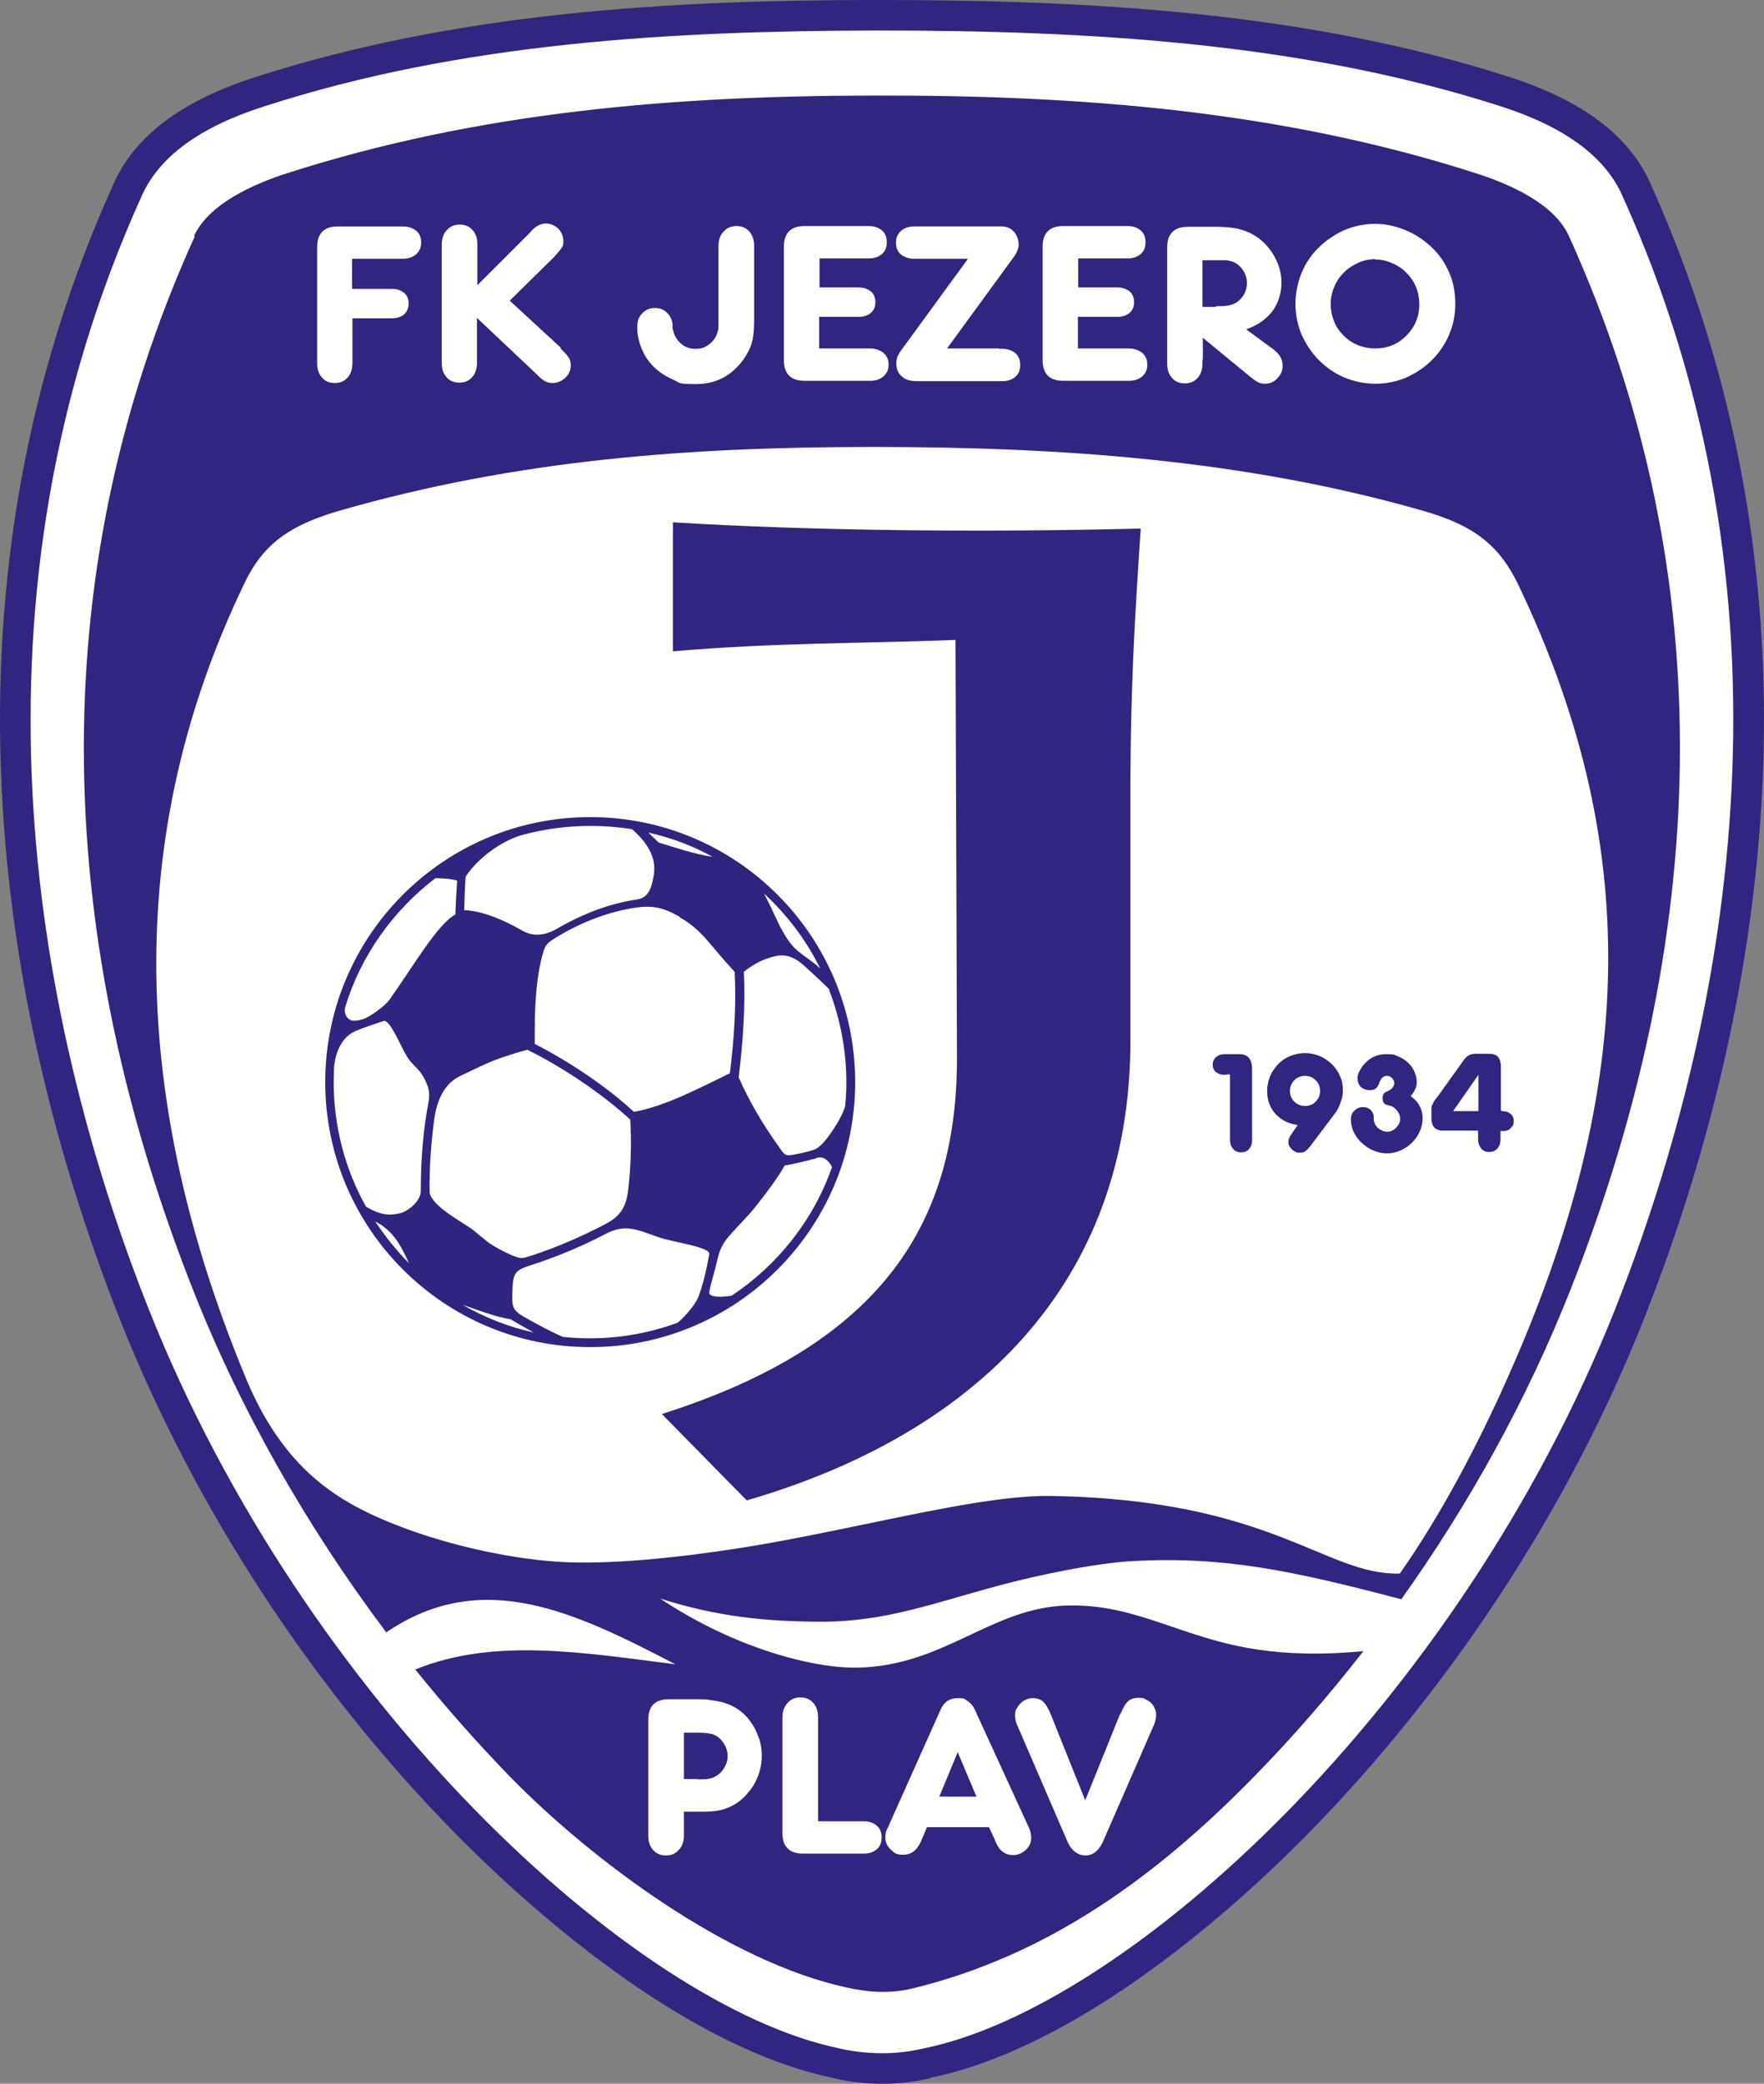
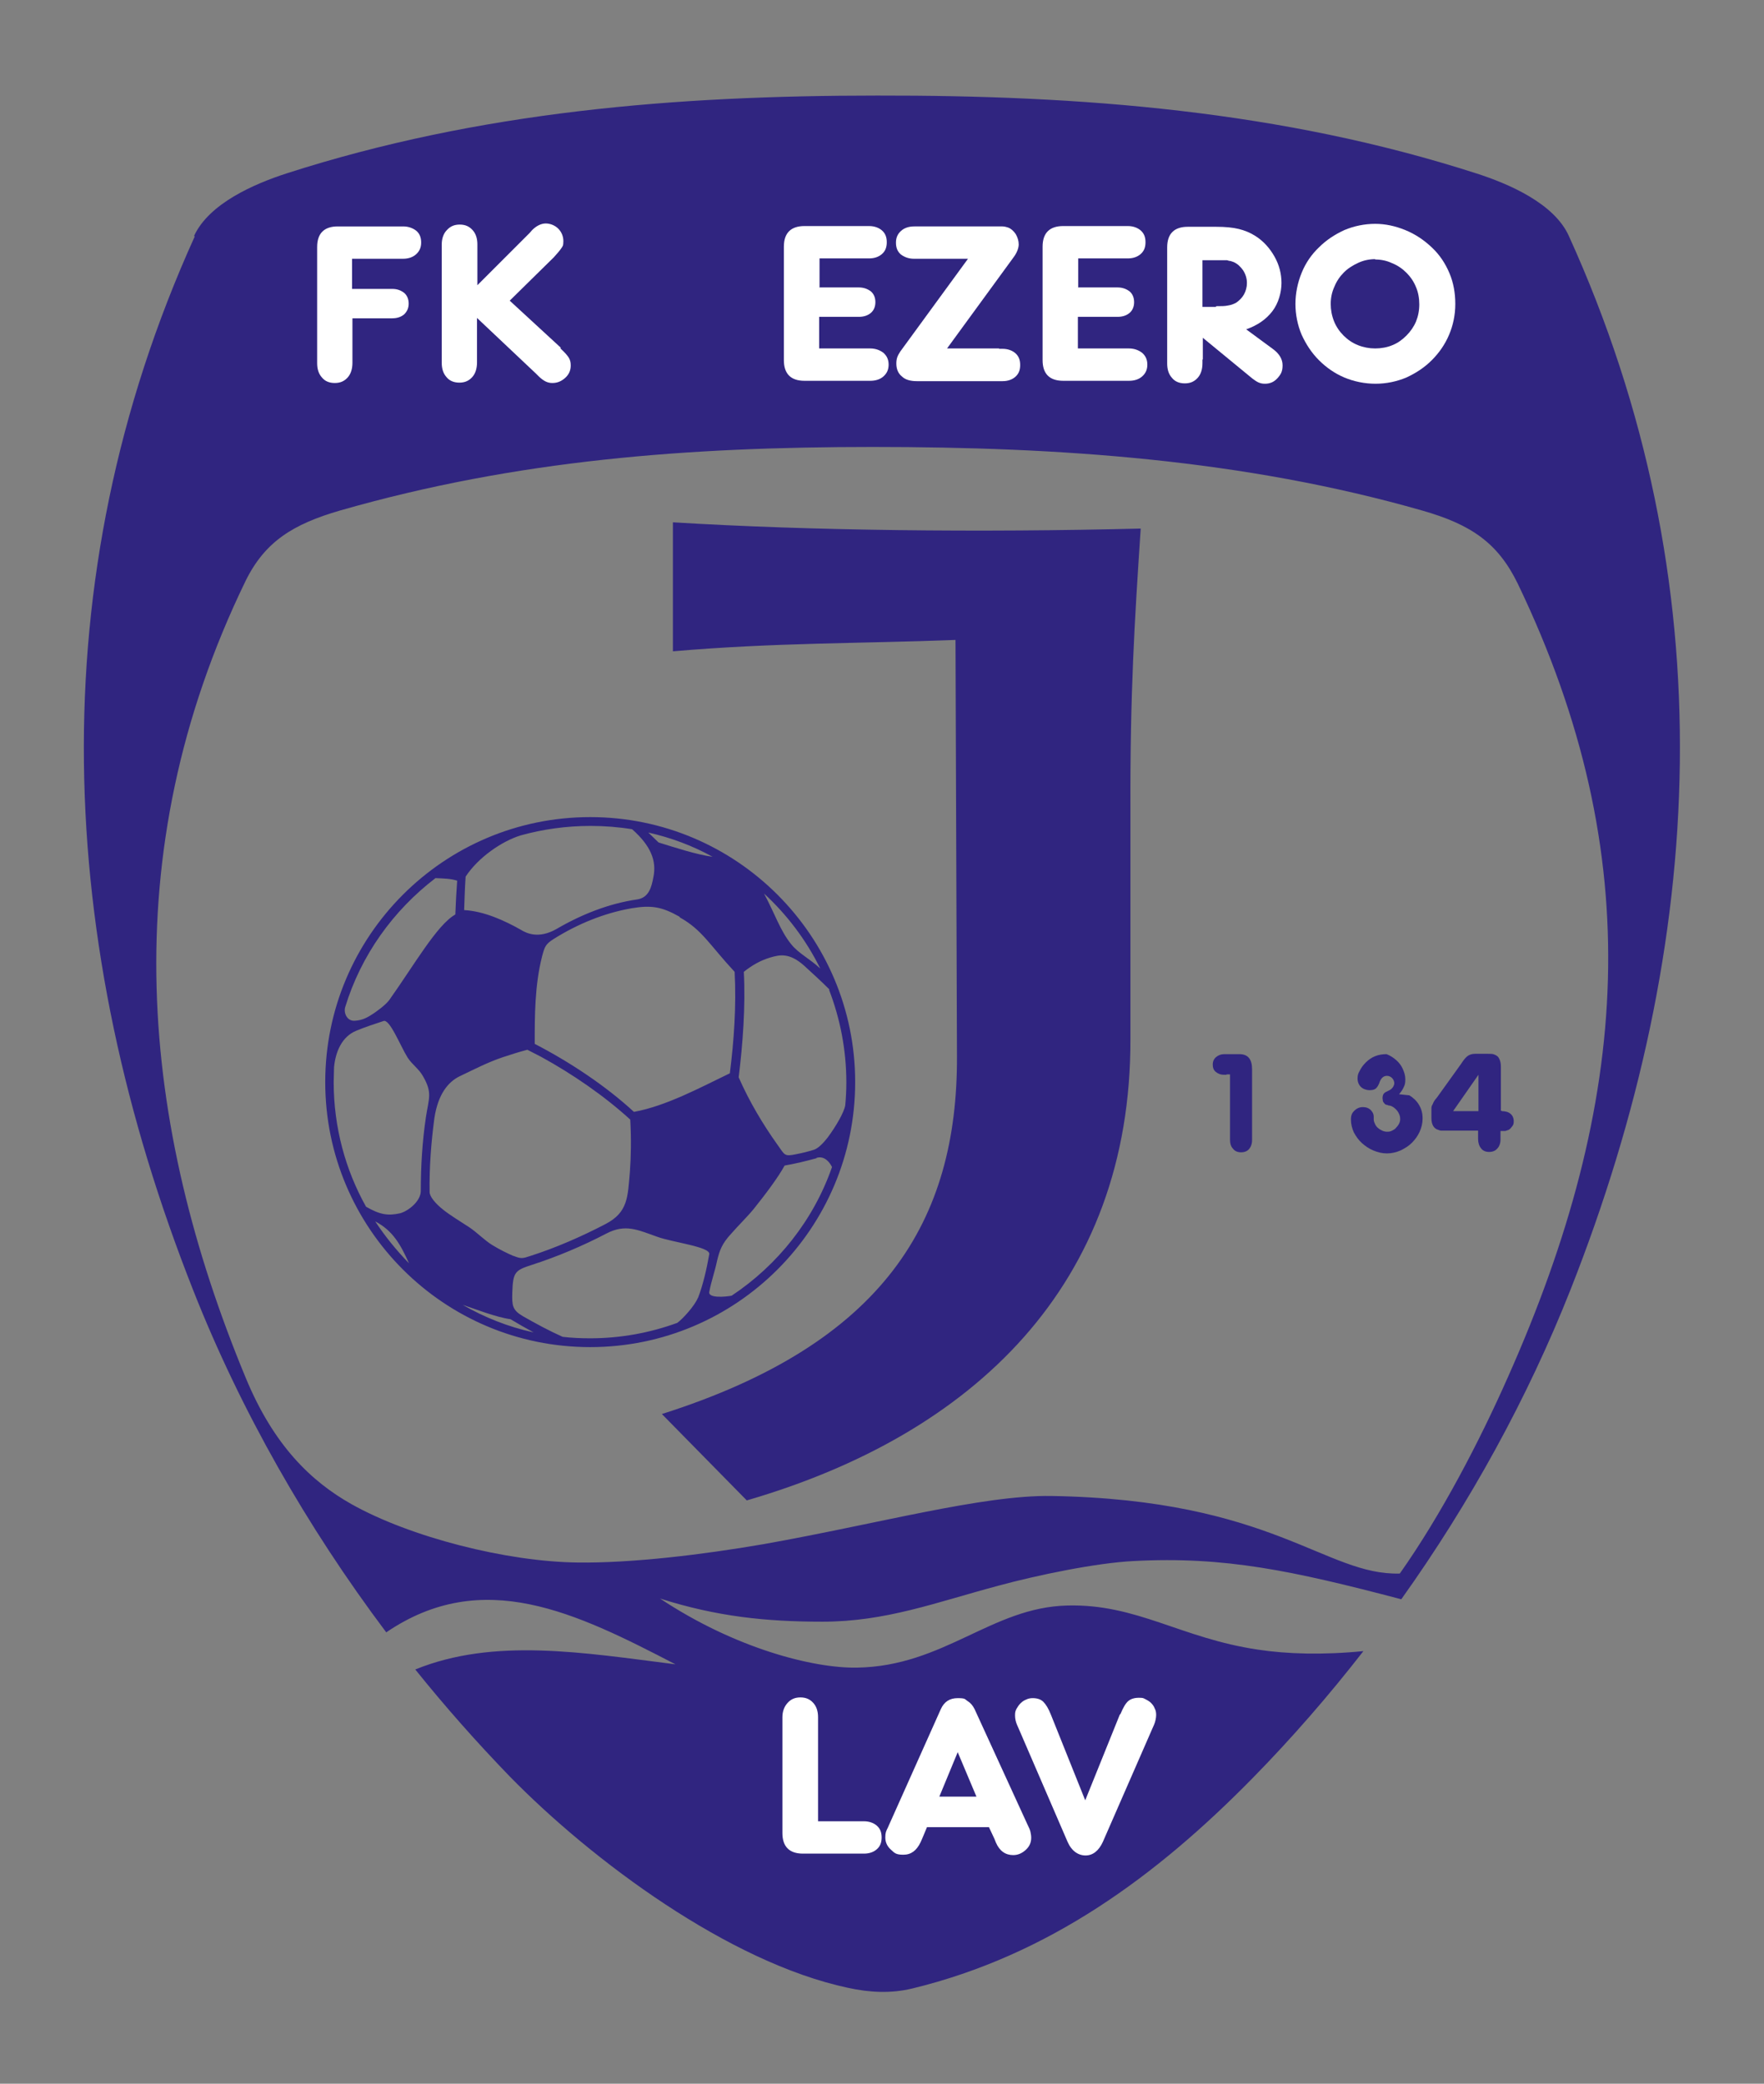
<svg xmlns="http://www.w3.org/2000/svg" id="Livello_1" version="1.1" viewBox="0 0 480 566.9">
  <rect x="0" y="0" width="480" height="566.9" fill="#808080" stroke="none" />
  <defs>
    <style>
      .st0, .st1, .st2 {
        fill-rule: evenodd;
      }

      .st0, .st3 {
        fill: #fff;
      }

      .st1 {
        fill: #2f2580;
      }

      .st2, .st4 {
        fill: #302580;
      }
    </style>
  </defs>
-   <path class="st2" d="M253.1,565.4c-8.7,2.1-18.3,2-27-.2-37.1-7.9-76.9-40.6-102.8-67-38.5-39.3-70.4-88.1-90.7-139.3C14.6,313.3,2.9,264.4.5,215.2c-2.9-57.3,6.8-113.3,30.6-165.6,6.9-15.2,22.8-23.6,38-28.5C123.8,3.4,181.7,0,238.8,0c57.7,0,116.8,3.2,172.1,21,15.2,4.9,31.1,13.3,38,28.5,23.7,52.4,33.5,108.3,30.6,165.6-2.5,49.2-14.1,98.1-32.2,143.8-20.3,51.3-52.5,100.3-91.1,139.7-25.9,26.4-66,59.2-103.1,66.7" />
-   <path class="st0" d="M38.7,53c4.7-10.3,15.5-18.4,33-24C125.4,11.6,182.3,8.4,238.8,8.3c56.5,0,115,3.1,169.5,20.6,17.5,5.6,28.3,13.7,33,24,49.6,109.3,30.6,221.2-1.7,303-42.7,107.9-132.7,190.2-188.3,201.4-7.4,1.8-15.9,1.7-23.3-.1-55.6-11.7-145-93.8-187.6-201.2-32.4-81.8-51.3-193.6-1.7-303" />
  <path class="st2" d="M66.8,158.1c-36.2,74.6-28.3,148.3,0,216.6,7.7,18.7,18,28.4,28.8,34.5,16,9,42.3,15.7,61.6,15.9,14.5.2,33.8-2.1,50.6-5,31-5.5,59.6-13.4,78.3-13.1,60.3,1,74.6,21.7,94.8,21.1,11.3-16,21.7-36,29.4-53.4,33.3-74.8,38.4-141.6,2.7-215.9-5.4-11.1-12.7-16.1-26-19.9-48.6-13.9-98.8-17.3-149.5-17.3-50.2,0-96.9,3.5-145,17.3-12.7,3.7-20.4,8.4-25.7,19.2M53,64.3c-42.6,94-37.7,192.5-.4,286.8,12.9,32.7,31,64.4,52.5,93,26.3-17.9,51.7-5.3,78.7,8.7-25.2-3.2-49.4-7.3-70.8,1.4,8.2,10.2,16.8,19.9,25.7,29.1,22.5,23,59.7,50.6,92,57.5,5.9,1.3,11.7,1.6,17.5.2,37.2-9,66.6-30.7,92.7-57.3,10.6-10.8,20.6-22.3,30.1-34.5-11,1.1-20.8.8-28.7-.4-21-3.1-32.9-12.5-51.9-12-20.6.5-33.5,16.5-57.2,16.9-12,.2-33.3-5.3-53.6-18.8,15.4,4.9,28.8,6.3,44.2,6.3,17.2,0,30.7-5.2,47.9-9.8,10.3-2.8,26.5-6.2,36.8-6.7,24.8-1.3,43.1,2.6,72.8,10.4,18.7-26.2,34.4-54.8,46-84.1,37.3-94.3,42.3-192.8-.4-286.8-4-8.9-16.4-14.2-25.1-17-53-17.1-107.8-21.3-163.1-21.2-54.8,0-108.3,4.3-160.8,21.2-8.6,2.8-21,8.1-25.1,17Z" />
  <path class="st3" d="M95.9,78.6h10.8c1.4,0,2.4.4,3.3,1.1.8.7,1.2,1.7,1.2,2.9s-.4,2.1-1.2,2.9c-.8.7-1.9,1.1-3.3,1.1h-10.8v12.1c0,1.6-.4,3-1.3,4-.9,1-2,1.5-3.5,1.5s-2.7-.5-3.5-1.5c-.9-1-1.3-2.3-1.3-3.9v-31.6c0-3.8,2-5.6,5.6-5.6h17.8c1.5,0,2.7.5,3.6,1.2.9.8,1.3,1.8,1.3,3.2s-.5,2.4-1.4,3.2c-.9.8-2.1,1.2-3.6,1.2h-13.8v8.2Z" />
  <path class="st3" d="M152.5,94.8c1.1,1,1.8,1.8,2.2,2.4.4.6.6,1.3.6,2.2,0,1.4-.5,2.5-1.5,3.4-1,.9-2.1,1.4-3.5,1.4s-2.4-.6-3.6-1.7l-.8-.8-16.1-15.2v12.1c0,1.6-.4,3-1.3,4-.9,1-2,1.5-3.5,1.5s-2.7-.5-3.5-1.5c-.9-1-1.3-2.3-1.3-3.9v-32.2c0-1.6.5-3,1.4-3.9.9-1,2-1.5,3.5-1.5s2.6.5,3.5,1.5c.9,1,1.3,2.3,1.3,3.9v11.1l14.2-14.2.7-.8c1.2-1.2,2.5-1.8,3.7-1.8s2.5.5,3.4,1.4c.9.9,1.4,2.1,1.4,3.4s-.2,1.4-.6,2c-.4.6-1.1,1.4-2,2.4l-12,11.8,13.9,12.8Z" />
-   <path class="st3" d="M205.2,87.4c0,2.5-.2,4.5-.7,6.1-.5,1.6-1.3,3.1-2.5,4.7-3.2,4.2-7.4,6.3-12.7,6.3s-4.2-.4-6.1-1.2c-1.9-.8-3.6-1.9-5.1-3.3-1.5-1.4-2.6-3-3.4-4.9-.8-1.9-1.3-3.8-1.3-5.9s.4-2.9,1.3-3.9c.9-1,2-1.5,3.5-1.5s2.3.4,3.2,1.2c.9.8,1.4,1.8,1.6,3.1v1.1c.3,1.7,1,3.1,2.1,4.1,1.1,1.1,2.5,1.6,4.1,1.6s2.3-.3,3.3-.9c1-.6,1.7-1.4,2.2-2.3.2-.3.3-.7.4-.9.1-.3.2-.6.3-1,0-.4.1-.8.1-1.3,0-.5,0-1.1,0-1.9v-19.7c0-1.6.5-3,1.4-3.9.9-1,2-1.5,3.5-1.5s2.6.5,3.5,1.5c.9,1,1.3,2.3,1.3,3.9v20.8Z" />
  <path class="st3" d="M222.9,78.2h10.8c1.3,0,2.4.4,3.3,1.1.8.7,1.2,1.7,1.2,2.9s-.4,2.2-1.2,2.9c-.8.7-1.9,1.1-3.3,1.1h-10.8v8.6h13.9c1.5,0,2.7.5,3.6,1.2.9.8,1.4,1.8,1.4,3.2s-.5,2.4-1.4,3.2c-.9.8-2.1,1.2-3.6,1.2h-17.9c-3.8,0-5.6-2-5.6-5.6v-30.9c0-3.8,2-5.6,5.6-5.6h17.6c1.5,0,2.7.5,3.5,1.2.9.8,1.3,1.8,1.3,3.2s-.4,2.4-1.3,3.2c-.9.8-2.1,1.2-3.5,1.2h-13.5v7.8Z" />
  <path class="st3" d="M271.8,94.9h1c1.5,0,2.7.5,3.5,1.2.9.8,1.3,1.8,1.3,3.2s-.4,2.4-1.3,3.2c-.9.8-2.1,1.2-3.5,1.2h-23.3c-1.8,0-3.2-.4-4.1-1.3-1-.8-1.5-2-1.5-3.5s.4-2.2,1.1-3.3l18.4-25.2h-14.7c-1.5,0-2.7-.5-3.6-1.2-.9-.8-1.3-1.8-1.3-3.2s.5-2.4,1.4-3.2c.9-.8,2.1-1.2,3.6-1.2h21.7c1,0,1.7,0,2.3,0,.6,0,1.1.2,1.5.3.8.3,1.5.9,2.1,1.8.5.9.8,1.8.8,2.8s-.5,2.3-1.4,3.5l-18.1,24.8h14.2Z" />
  <path class="st3" d="M293.3,78.2h10.8c1.3,0,2.4.4,3.3,1.1.8.7,1.2,1.7,1.2,2.9s-.4,2.2-1.2,2.9c-.8.7-1.9,1.1-3.3,1.1h-10.8v8.6h13.9c1.5,0,2.7.5,3.6,1.2.9.8,1.4,1.8,1.4,3.2s-.5,2.4-1.4,3.2c-.9.8-2.1,1.2-3.6,1.2h-17.9c-3.8,0-5.6-2-5.6-5.6v-30.9c0-3.8,2-5.6,5.6-5.6h17.6c1.5,0,2.7.5,3.5,1.2.9.8,1.3,1.8,1.3,3.2s-.4,2.4-1.3,3.2c-.9.8-2.1,1.2-3.5,1.2h-13.5v7.8Z" />
  <path class="st3" d="M327.2,97.7v1.1c0,1.6-.4,3-1.3,4-.9,1-2,1.5-3.5,1.5s-2.7-.5-3.5-1.5c-.9-1-1.3-2.3-1.3-3.9v-31.6c0-3.8,2-5.6,5.6-5.6h7.7c2.5,0,4.6.2,6.2.6,1.6.4,3.1,1,4.5,1.9,2.2,1.4,3.9,3.3,5.2,5.6,1.3,2.3,1.9,4.7,1.9,7.2s-.8,5.5-2.5,7.7c-1.7,2.2-4,3.8-7.1,4.9l7.2,5.3c1.8,1.3,2.7,2.8,2.7,4.5s-.5,2.5-1.4,3.5c-.9,1-2,1.5-3.4,1.5s-2.2-.5-3.4-1.4l-13.5-11.1v6ZM330.9,83.3c1.4,0,2.5,0,3.3-.2.8-.1,1.5-.4,2.1-.7.9-.6,1.7-1.4,2.2-2.3.5-.9.8-2,.8-3.1s-.3-2.3-1-3.4c-.7-1-1.5-1.8-2.6-2.3-.3-.1-.6-.2-.9-.3-.3,0-.6-.1-.9-.2-.3,0-.8,0-1.3,0-.5,0-1.1,0-1.9,0h-3.5v12.7h3.7Z" />
  <path class="st3" d="M374.2,60.9c2.8,0,5.5.6,8.2,1.7,2.7,1.1,5.1,2.7,7.3,4.8,2.1,2,3.6,4.3,4.7,6.9,1.1,2.6,1.6,5.4,1.6,8.4s-.6,5.8-1.7,8.4c-1.1,2.6-2.7,4.9-4.7,6.9-2,2-4.3,3.5-6.9,4.7-2.6,1.1-5.5,1.7-8.4,1.7s-5.9-.6-8.5-1.7c-2.6-1.1-4.9-2.7-6.9-4.7-2-2-3.5-4.3-4.7-6.9-1.1-2.6-1.7-5.5-1.7-8.4s.6-5.8,1.7-8.5c1.1-2.7,2.7-5,4.7-6.9,2-2,4.3-3.5,6.9-4.7,2.6-1.1,5.5-1.7,8.4-1.7M374.3,70.5c-1.6,0-3.2.3-4.7,1-1.5.7-2.8,1.5-3.9,2.6-1.1,1.1-2,2.4-2.6,3.9-.7,1.5-1,3.1-1,4.7s.3,3.2.9,4.7c.6,1.5,1.5,2.8,2.6,3.9,1.1,1.1,2.4,2,3.9,2.6s3.1.9,4.7.9,3.3-.3,4.7-.9c1.5-.6,2.7-1.5,3.8-2.6,1.1-1.1,2-2.4,2.6-3.8.6-1.5.9-3,.9-4.7s-.3-3.3-.9-4.7c-.6-1.5-1.5-2.8-2.6-3.9-1.1-1.1-2.4-2-3.9-2.6-1.5-.7-3-1-4.7-1Z" />
-   <path class="st3" d="M186.1,498.3v1.1c0,1.6-.5,3-1.4,3.9-.9,1-2,1.5-3.5,1.5s-2.6-.5-3.5-1.5c-.9-1-1.3-2.3-1.3-3.9v-31.5c0-3.8,1.9-5.6,5.6-5.6h8.3c.8,0,1.8,0,2.8.2,1,.1,2,.3,3,.5,3.8.9,6.7,3,8.8,6.4.8,1.3,1.3,2.6,1.8,4,.4,1.4.6,2.9.6,4.3s-.2,2.8-.6,4.2c-.4,1.4-1,2.7-1.7,3.9-.8,1.2-1.7,2.3-2.7,3.3-1.1,1-2.2,1.8-3.5,2.4-1.1.5-2.3.9-3.4,1.1-1.1.2-2.7.3-4.6.3h-4.7v5.4ZM189.9,484.1c1.4,0,2.5,0,3.1-.2.6-.1,1.2-.3,1.8-.7,1-.5,1.7-1.3,2.3-2.3.6-1,.9-2,.9-3.1s-.3-2.3-1-3.4c-.7-1.1-1.5-1.9-2.6-2.4-.9-.4-2.4-.6-4.5-.6h-3.8v12.6h3.8Z" />
  <path class="st3" d="M234.1,495.5h1c1.5,0,2.7.5,3.5,1.2.9.8,1.3,1.8,1.3,3.2s-.4,2.4-1.3,3.2c-.9.8-2.1,1.2-3.5,1.2h-16.6c-3.8,0-5.6-2-5.6-5.6v-31.5c0-1.6.5-2.9,1.4-3.9.9-1,2-1.5,3.5-1.5s2.6.5,3.5,1.5c.9,1,1.3,2.3,1.3,3.9v28.3h11.6Z" />
  <path class="st3" d="M252.2,497.2l-1.3,3.1-.4.9c-1.1,2.3-2.6,3.4-4.7,3.4s-2.4-.5-3.4-1.4c-1-.9-1.5-2-1.5-3.3s.2-1.7.7-2.7l.4-.9,14-31.3c.9-2,2.4-3,4.6-3s1.9.3,2.7.8c.8.5,1.4,1.2,1.9,2.2l14.3,31.2c.5,1,.8,1.7.9,2.2.1.5.2,1,.2,1.6,0,1.3-.5,2.4-1.5,3.3-1,.9-2.1,1.4-3.4,1.4-2.1,0-3.7-1.1-4.7-3.4l-.4-1-1.5-3.2h-16.9ZM260.6,476.7l-5,12.1h10.1l-5.1-12.1Z" />
  <path class="st3" d="M304.9,466.3c.7-1.7,1.4-2.9,2.1-3.5.7-.6,1.7-.9,2.9-.9s1.2.1,1.8.4c.6.3,1.1.6,1.5,1,.4.4.8.9,1,1.5.3.5.4,1.1.4,1.8s-.2,1.8-.6,2.7l-.4.9-13.5,30.9c-1.1,2.4-2.7,3.7-4.7,3.7s-3.8-1.2-4.9-3.7l-13.3-30.8-.4-.9c-.4-.9-.6-1.8-.6-2.7s.1-1.2.4-1.8c.3-.5.6-1,1.1-1.5s1-.8,1.5-1c.6-.3,1.2-.4,1.8-.4,1.2,0,2.2.3,2.9,1,.7.7,1.4,1.8,2.1,3.6l9.3,23.2,9.4-23.3Z" />
  <path class="st4" d="M333.7,292.4h-.6c-1,0-1.7-.3-2.3-.8-.6-.5-.8-1.2-.8-2s.3-1.5.9-2c.6-.5,1.3-.8,2.2-.8h4.2c2.3,0,3.4,1.4,3.4,4.1v19.2c0,1.1-.3,1.9-.8,2.5-.5.6-1.3.9-2.2.9s-1.7-.3-2.2-1c-.6-.6-.8-1.5-.8-2.5v-17.7h-.9Z" />
-   <path class="st4" d="M353.2,306.1c-1.3-.2-2.4-.5-3.4-1-1-.5-1.9-1.2-2.7-2-.7-.8-1.3-1.7-1.7-2.8-.4-1.1-.6-2.2-.6-3.5s.3-2.8.8-4c.5-1.2,1.3-2.3,2.2-3.3.9-.9,2-1.7,3.3-2.2,1.2-.5,2.6-.8,4-.8s2.7.3,4,.8c1.2.5,2.3,1.3,3.3,2.2.9.9,1.7,2,2.2,3.2.6,1.2.8,2.5.8,3.9s-.2,2.2-.6,3.3c-.4,1.2-.9,2.2-1.6,3.1l-6.5,8.6c-.6.8-1.1,1.3-1.5,1.6-.4.3-.9.4-1.5.4s-.8,0-1.1-.2c-.4-.2-.7-.4-1-.6-.3-.3-.5-.6-.7-.9-.2-.3-.3-.7-.3-1.1s0-.7.2-1.1c.1-.4.3-.7.6-1.1l.4-.6,1.3-1.9ZM355.1,300.9c.6,0,1.1-.1,1.6-.3.5-.2,1-.5,1.3-.9.4-.4.7-.8.9-1.3.2-.5.3-1,.3-1.6s-.1-1.1-.3-1.6c-.2-.5-.5-1-.9-1.3-.4-.4-.8-.7-1.3-.9-.5-.2-1-.3-1.6-.3s-1.1.1-1.6.3c-.5.2-1,.5-1.3.9-.4.4-.7.8-.9,1.3-.2.5-.3,1-.3,1.6s.1,1.1.3,1.6c.2.5.5,1,.9,1.3.4.4.8.7,1.3.9.5.2,1.1.3,1.7.3Z" />
-   <path class="st4" d="M383.5,298c.5.3.9.6,1.2.9.3.2.5.5.8.8.5.6.9,1.3,1.2,2.1.3.8.4,1.7.4,2.5,0,1.3-.3,2.5-.8,3.6-.5,1.1-1.2,2.1-2.1,3-.9.9-1.9,1.5-3.1,2.1-1.2.5-2.4.8-3.7.8s-2.5-.3-3.7-.8c-1.2-.5-2.2-1.2-3.1-2-.9-.8-1.6-1.8-2.2-2.9-.5-1.1-.8-2.3-.8-3.5s.3-1.8.9-2.4c.6-.6,1.4-1,2.3-1s1.5.2,2.1.7c.5.5.9,1.1.9,1.9v.8c0,.4.2.9.4,1.3.2.4.5.8.8,1,.3.3.7.5,1.1.7.4.2.9.3,1.3.3s.9,0,1.4-.3c.4-.2.8-.4,1.1-.8.3-.3.6-.7.8-1.1.2-.4.3-.8.3-1.3,0-.8-.3-1.5-.8-2.2-.6-.7-1.2-1.2-2-1.4-.3,0-.6-.1-.7-.2-.2,0-.3,0-.4-.1,0,0-.2,0-.2-.1,0,0,0,0-.2-.2-.2-.2-.3-.4-.4-.6,0-.3-.1-.5-.1-.8,0-.9.3-1.4.9-1.7l1-.5c.4-.2.7-.5.9-.8.2-.3.4-.7.4-1.1s-.2-1-.6-1.4c-.4-.4-.9-.6-1.4-.6-1,0-1.7.7-2.1,2-.3.7-.6,1.2-1,1.5-.4.3-1,.4-1.7.4s-1.7-.3-2.3-.9c-.6-.6-.9-1.4-.9-2.3s.2-1.4.6-2.1c.4-.8.9-1.5,1.6-2.2,1.6-1.6,3.4-2.3,5.7-2.3s2.1.2,3.1.6c1,.4,1.8.9,2.6,1.6.8.7,1.4,1.5,1.8,2.4.4.9.7,1.8.7,2.8s-.1,1.5-.4,2.1c-.3.7-.7,1.3-1.3,2" />
+   <path class="st4" d="M383.5,298c.5.3.9.6,1.2.9.3.2.5.5.8.8.5.6.9,1.3,1.2,2.1.3.8.4,1.7.4,2.5,0,1.3-.3,2.5-.8,3.6-.5,1.1-1.2,2.1-2.1,3-.9.9-1.9,1.5-3.1,2.1-1.2.5-2.4.8-3.7.8s-2.5-.3-3.7-.8c-1.2-.5-2.2-1.2-3.1-2-.9-.8-1.6-1.8-2.2-2.9-.5-1.1-.8-2.3-.8-3.5s.3-1.8.9-2.4c.6-.6,1.4-1,2.3-1s1.5.2,2.1.7c.5.5.9,1.1.9,1.9v.8c0,.4.2.9.4,1.3.2.4.5.8.8,1,.3.3.7.5,1.1.7.4.2.9.3,1.3.3s.9,0,1.4-.3c.4-.2.8-.4,1.1-.8.3-.3.6-.7.8-1.1.2-.4.3-.8.3-1.3,0-.8-.3-1.5-.8-2.2-.6-.7-1.2-1.2-2-1.4-.3,0-.6-.1-.7-.2-.2,0-.3,0-.4-.1,0,0-.2,0-.2-.1,0,0,0,0-.2-.2-.2-.2-.3-.4-.4-.6,0-.3-.1-.5-.1-.8,0-.9.3-1.4.9-1.7l1-.5c.4-.2.7-.5.9-.8.2-.3.4-.7.4-1.1s-.2-1-.6-1.4c-.4-.4-.9-.6-1.4-.6-1,0-1.7.7-2.1,2-.3.7-.6,1.2-1,1.5-.4.3-1,.4-1.7.4s-1.7-.3-2.3-.9c-.6-.6-.9-1.4-.9-2.3s.2-1.4.6-2.1c.4-.8.9-1.5,1.6-2.2,1.6-1.6,3.4-2.3,5.7-2.3c1,.4,1.8.9,2.6,1.6.8.7,1.4,1.5,1.8,2.4.4.9.7,1.8.7,2.8s-.1,1.5-.4,2.1c-.3.7-.7,1.3-1.3,2" />
  <path class="st4" d="M408.6,302.3c1,0,1.8.2,2.4.7.6.5.9,1.2.9,2s-.1,1-.4,1.4c-.3.4-.6.8-1,1-.3.1-.6.2-.9.3-.3,0-.8,0-1.3,0v2.3c0,1-.3,1.9-.9,2.5-.5.6-1.3.9-2.2.9s-1.7-.3-2.2-1c-.5-.6-.8-1.5-.8-2.5v-2.3h-9.4c-.1,0-.3,0-.6,0-.3,0-.6-.1-.8-.2-1.2-.3-1.9-1.4-1.9-3.2v-2.5c0-.3,0-.8.3-1.2.2-.5.4-.9.7-1.3l.5-.6,6.6-9.2.4-.6c.5-.7,1-1.3,1.5-1.6.5-.3,1.1-.5,1.9-.5h3.5c.8,0,1.3,0,1.7.2.3.1.7.3,1,.6.5.6.8,1.5.8,2.7v12h.3ZM402.3,292.4l-6.9,9.9h6.9v-9.9Z" />
  <path class="st2" d="M183.1,142.1c37.3,2.3,84,2.8,127.3,1.7-1.7,25.5-2.9,44.9-2.8,76.2v62.6c.2,67-42.8,107.7-104.4,125.6l-23.1-23.5c60.5-19.2,80.5-52.6,80.3-97.4l-.4-113.2c-25.6,1-49.2.7-76.9,3.1v-35Z" />
  <path class="st1" d="M139.7,341.7c-1.6-.7-3.7-1.7-5.8-3-2.1-1.3-4.1-3.4-6.2-4.8-2.6-1.7-5.1-3.2-7-4.7-2.3-1.8-3.8-3.7-3.8-4.9-.1-6.6.4-13.4,1.3-20.1,1-6.6,3.8-9.9,6.9-11.4,3.8-1.8,7.6-3.8,11.8-5.2,2.1-.7,4.3-1.4,6.6-2,1.2.6,2.5,1.3,3.7,1.9,8.6,4.7,17.3,10.7,24.3,17.1.3,5.3.2,10.1-.1,14.2-.6,6.9-.5,11-6.6,14.2-6.5,3.4-13.6,6.5-20.5,8.7-2.1.7-2.5.8-4.5,0M185,249.6c6.1,3.4,8.1,7.5,14.9,14.8.5,9.4-.2,18.8-1.3,27.6-7.9,3.8-17.3,8.9-26.1,10.5-7.7-7.1-17.5-13.6-27-18.5,0-7.7,0-15.9,2-23.8.7-2.6.9-3.3,3.1-4.7,6.5-4.1,13.8-7.1,21.3-8.4,5.4-.9,8.2-.4,13,2.3ZM126.7,238.5c-.2,2.9-.3,6.1-.4,9.1,5.4.3,10.9,2.8,15.5,5.4,1.3.8,4.7,2.6,9.7-.3,6.7-3.9,14.2-6.9,21.9-8,3.2-.5,3.9-3.4,4.4-6.1.9-4.4-.7-8.5-5.8-13-3.7-.6-7.5-.9-11.3-.9-6.6,0-13,.9-19.1,2.6-5.1,1.6-11.5,6-14.9,11.2ZM96.6,277.7c1.6-.1,2.9-.6,4.3-1.5,1.8-1.1,4.1-2.9,5-4.1,6.7-9.4,13-20.5,18-23.3.1-3,.3-6.3.5-9.2-1.8-.6-4-.6-5.9-.7-11.5,8.8-20.3,21-24.6,35.2-.4,1.6.6,3.8,2.7,3.6ZM99.6,328.3c3.8,2.2,6,2.5,9.2,1.8,2.1-.5,5.7-3.2,5.7-6.1,0-6.6.4-13.4,1.4-20.1.8-5.2,1.8-6.6-.8-11.1-1.1-2-3-3.2-4.2-5.1-2-3.2-4.9-10.7-6.6-9.9-2.4.8-4.9,1.6-7.3,2.6-4,1.6-5.7,5.8-6.1,9.9,0,1.3-.1,2.7-.1,4.1,0,12.3,3.2,23.9,8.8,33.9ZM111.3,343.7c-2.3-5.1-4.4-8.9-9.2-11.4,2.7,4.1,5.8,7.9,9.2,11.4ZM145.2,362.5c-2.2-1.2-4.3-2.4-6.3-3.6-3.8-.5-9.4-2.7-13-3.9,5.9,3.4,12.4,6,19.3,7.5ZM189.9,353.2c1.4-3.6,2.4-8,3.1-12,.3-2-10-3.2-14.1-4.7-5.4-1.9-8.7-3.6-13.9-.9-6.5,3.4-13.4,6.3-20.2,8.5-4.7,1.5-5.2,2-5.4,7.5-.1,3.6,0,4.8,2.9,6.5,3.5,2,7.2,4,10.8,5.6,2.5.3,5,.4,7.5.4,8.3,0,16.3-1.5,23.7-4.2,1.5-1.1,4.7-4.6,5.6-6.8ZM222.2,315.1c-2.9.8-5.8,1.5-8.7,2-1.8,3.3-5.2,7.8-8.4,11.8-1.8,2.2-4.1,4.4-6.1,6.7-2.6,2.8-3.2,4.6-3.9,7.5-.6,2.9-1.6,5.6-2.1,8.4-.3,1.8,4.7,1.3,6.1,1,12.5-8.3,22.3-20.6,27.3-35-.7-1.4-2.1-3.1-4.2-2.5ZM225.7,269.2c-2.2-2.2-4.5-4.3-6.8-6.4-4-3.6-6.6-3.1-9.3-2.3-2.7.8-5.1,2.2-7.2,3.9.5,9.4-.3,19.8-1.4,28.7,2.9,6.6,6.6,12.8,10.6,18.4,2,2.8,1.8,3.2,5.1,2.5,1.6-.3,3.2-.7,4.8-1.2,1.2-.4,2.6-1.9,3.7-3.3,2.3-3.1,4.5-6.9,4.8-8.8.2-2.1.3-4.1.3-6.2,0-8.9-1.7-17.4-4.7-25.2ZM207.9,243.1c3,5.6,4.4,10.1,7.4,13.8,2,2.5,5,3.9,7.9,6.6-3.8-7.7-9-14.6-15.3-20.4ZM176.4,226.5c.9.9,1.9,1.8,2.8,2.7,4.5,1.4,10.3,3.3,14.7,3.9-5.4-3-11.3-5.2-17.5-6.6ZM160.6,222.3c39.8,0,72.1,32.3,72.1,72.1s-32.3,72.1-72.1,72.1-72.1-32.3-72.1-72.1,32.3-72.1,72.1-72.1Z" />
</svg>